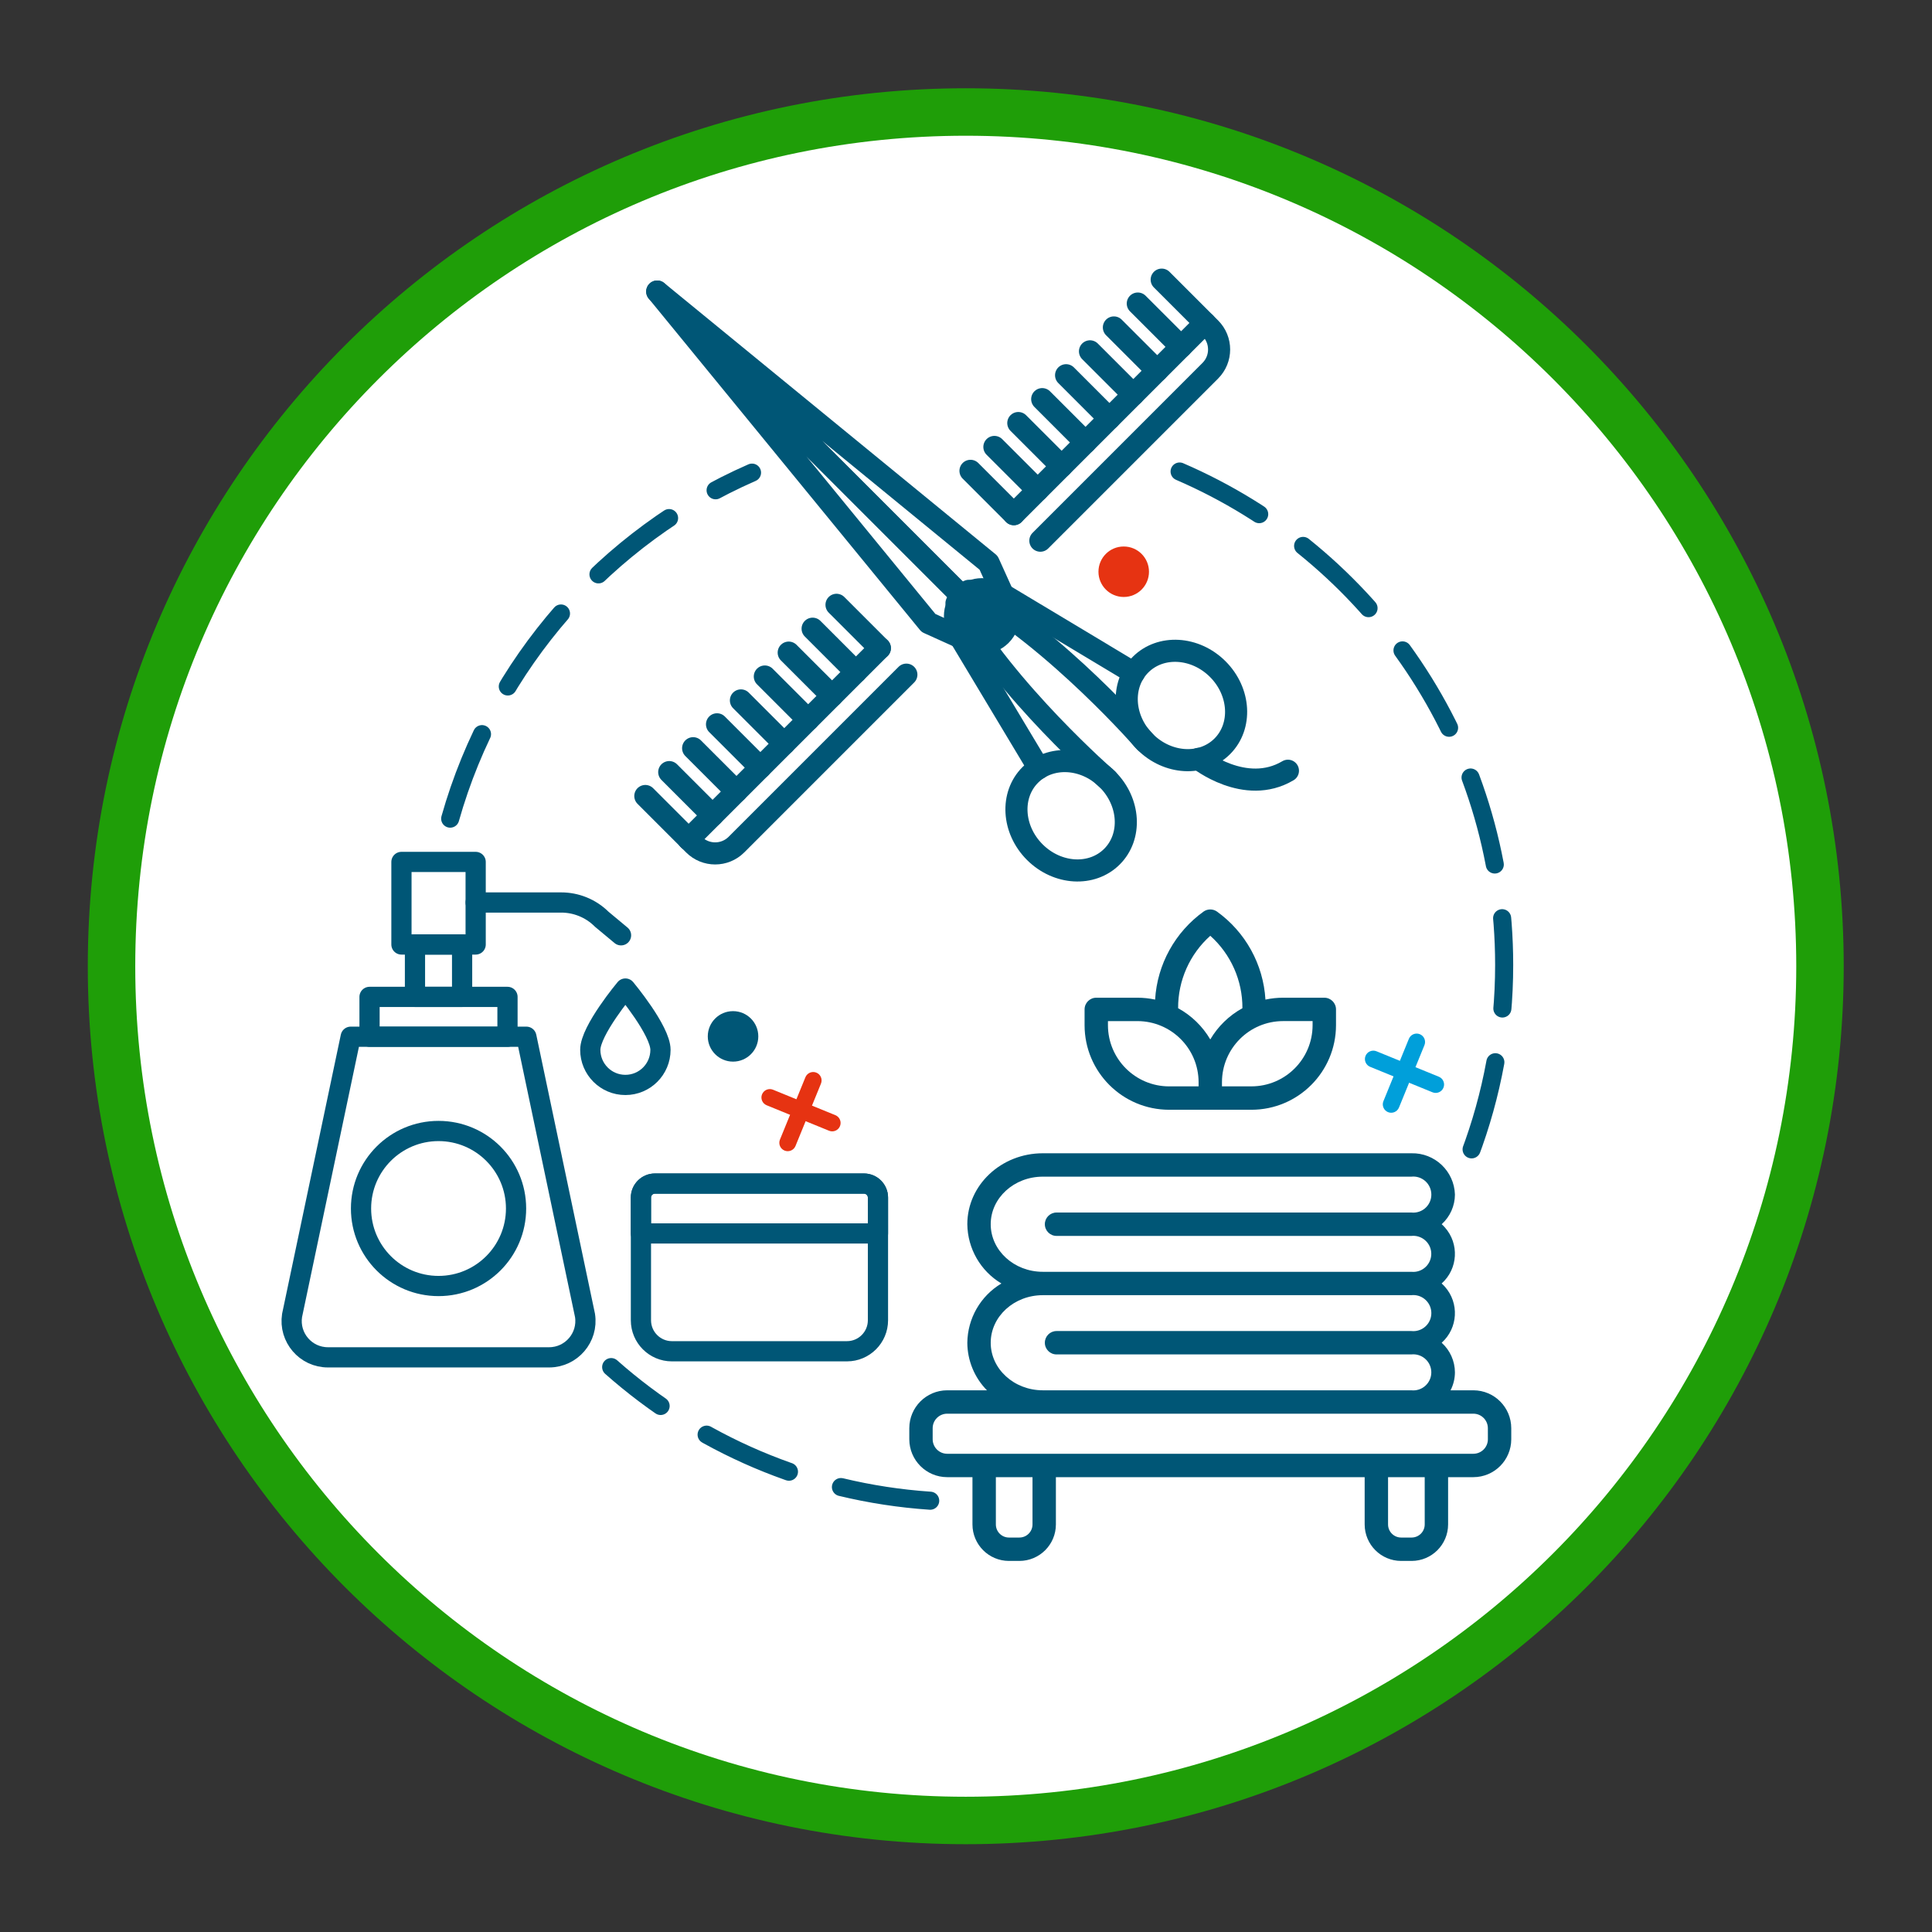
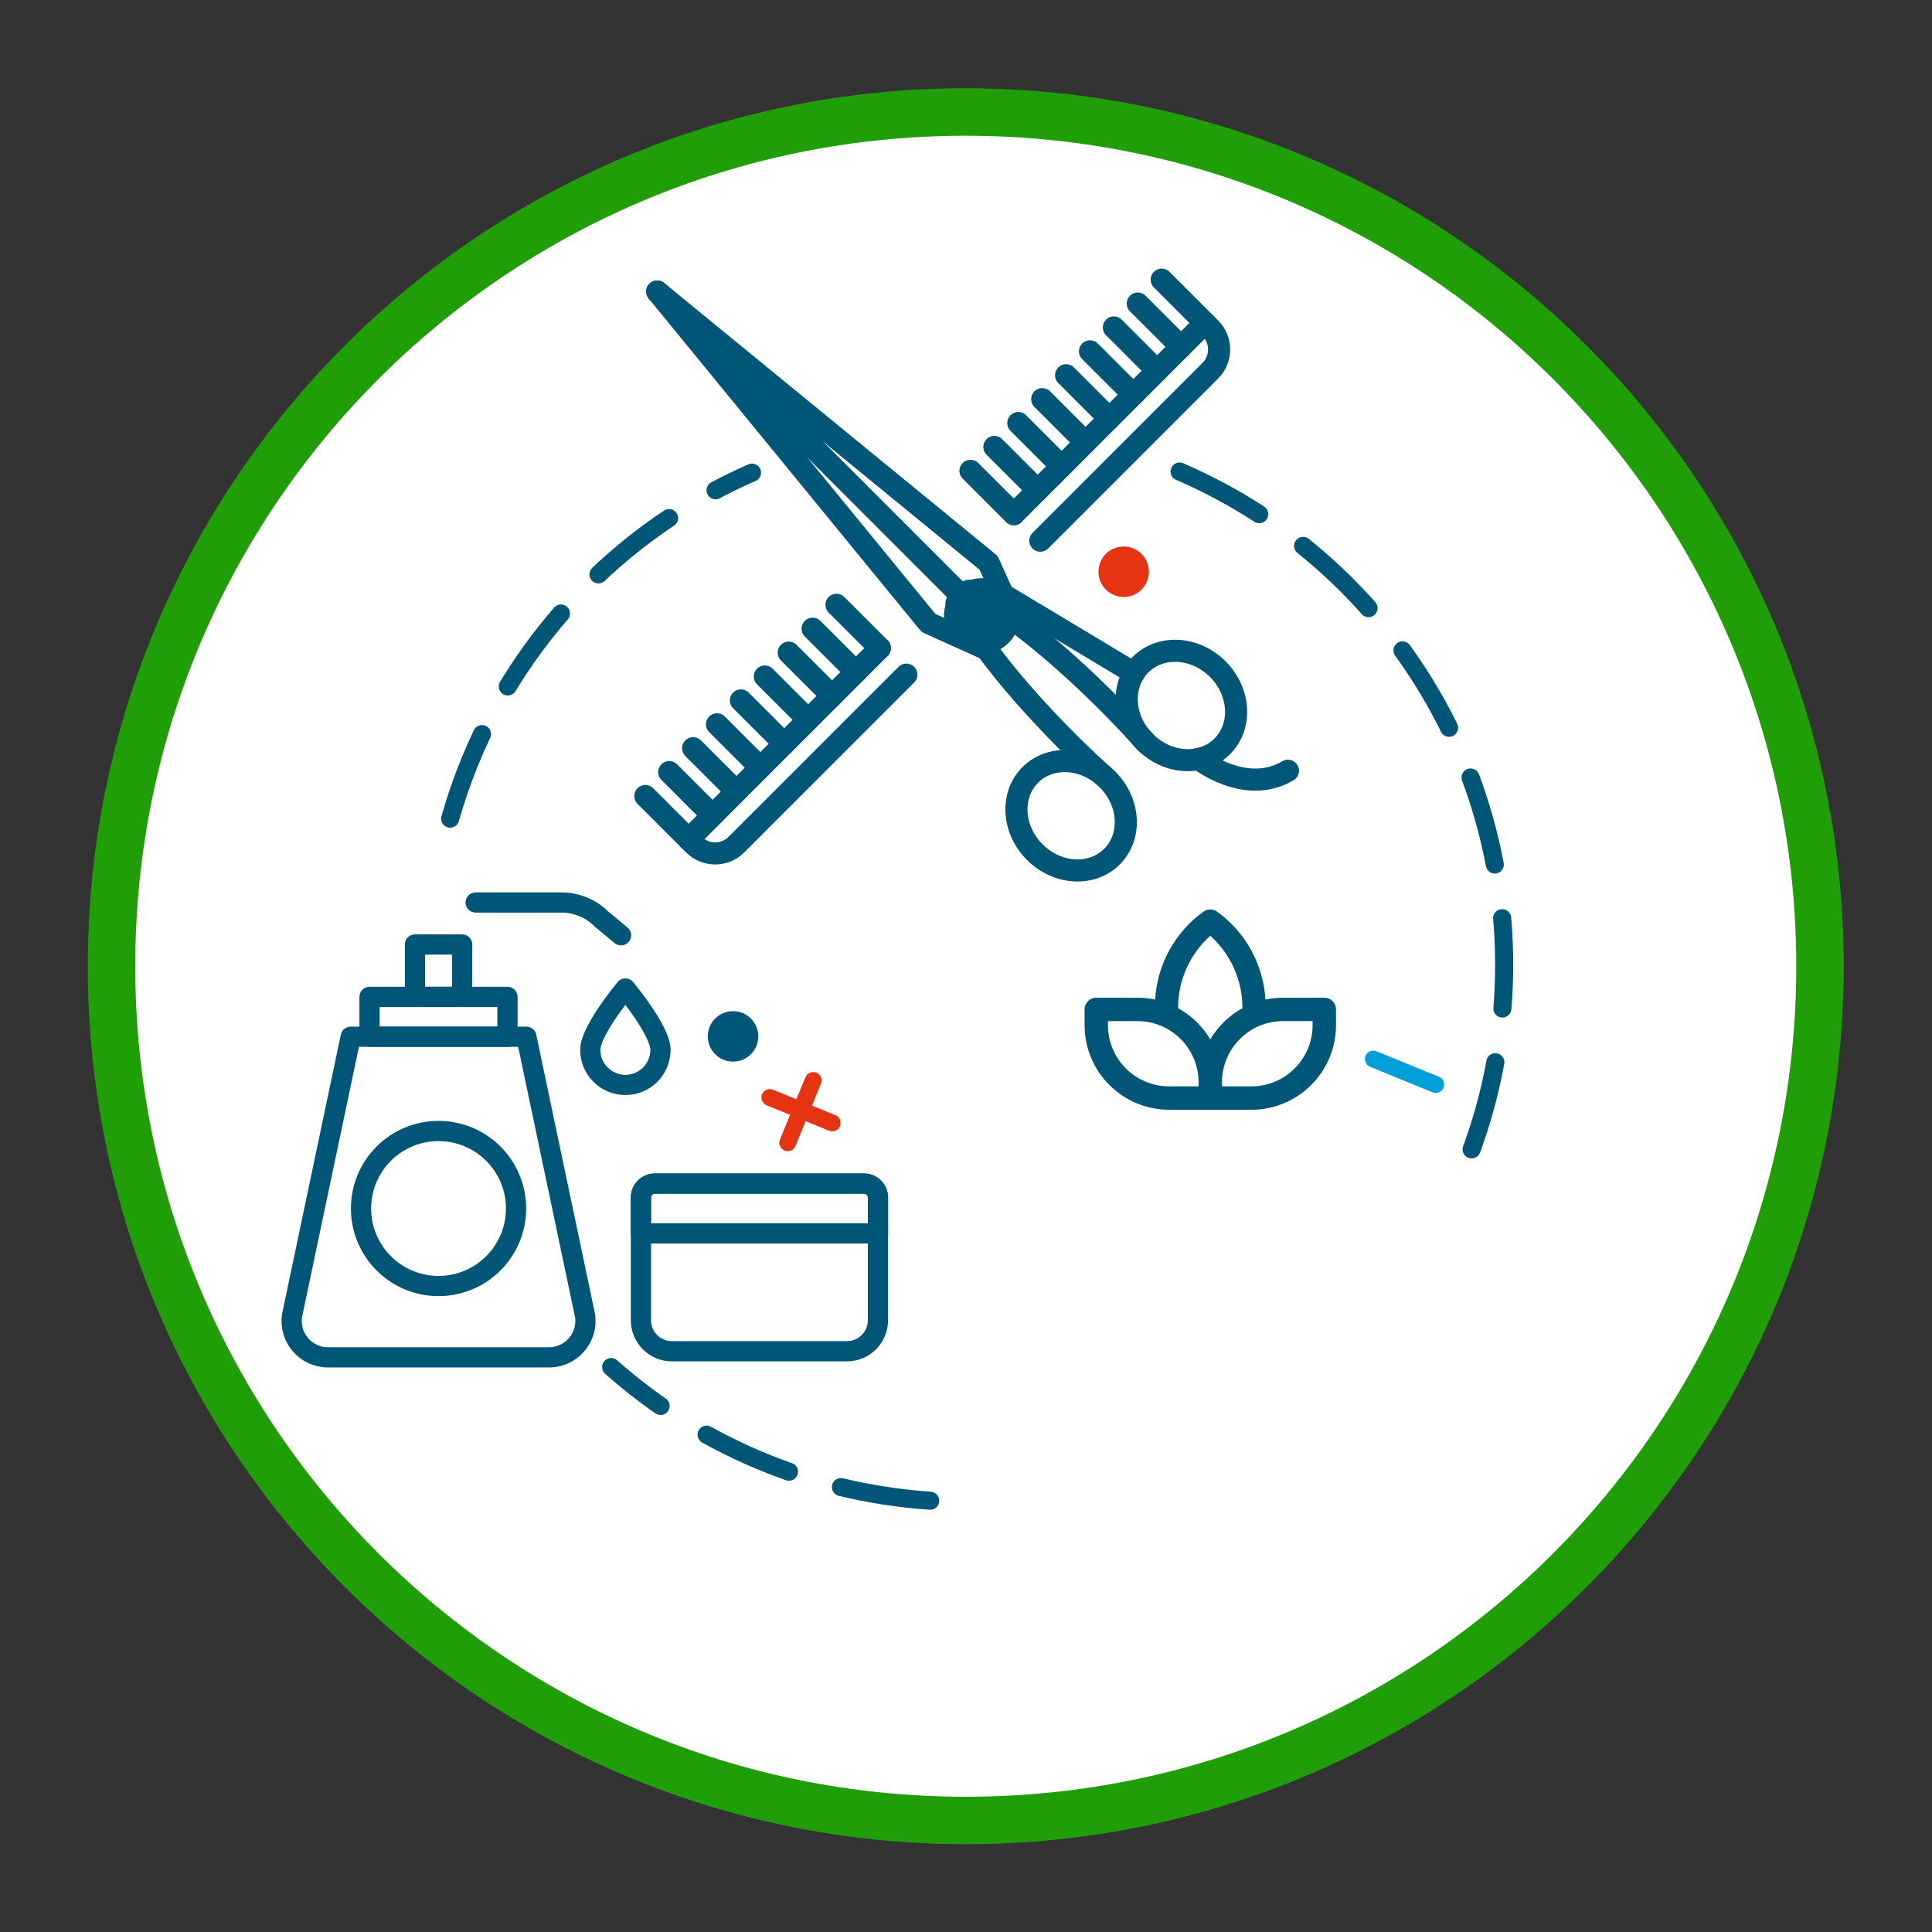
<svg xmlns="http://www.w3.org/2000/svg" viewBox="0 0 415.748 415.748" height="415.748" width="415.748" xml:space="preserve" id="svg2" version="1.1">
  <rect x="0" y="0" width="415.748" height="415.748" fill="#333333" stroke="none" />
  <defs id="defs6" />
  <g transform="matrix(1.333,0,0,-1.333,0,415.748)" id="g10">
    <g id="g12">
      <path id="path14" style="fill:#1f9e08;fill-opacity:1;fill-rule:evenodd;stroke:none" d="m 155.905,297.638 c 78.277,0 141.732,-63.456 141.732,-141.732 0,-78.277 -63.456,-141.732 -141.732,-141.732 -78.277,0 -141.732,63.456 -141.732,141.732 0,78.277 63.456,141.732 141.732,141.732" />
      <g id="g16">
        <path id="path18" style="fill:#ffffff;fill-opacity:1;fill-rule:evenodd;stroke:none" d="m 155.905,289.977 c 74.046,0 134.071,-60.026 134.071,-134.071 0,-74.046 -60.026,-134.071 -134.071,-134.071 -74.046,0 -134.071,60.026 -134.071,134.071 0,74.046 60.026,134.071 134.071,134.071" />
        <g id="g20">
          <g transform="scale(0.34)" id="g22">
            <path id="path24" style="fill:none;stroke:#005676;stroke-width:8.584;stroke-linecap:round;stroke-linejoin:round;stroke-miterlimit:22.926;stroke-dasharray:42.92, 25.75;stroke-dashoffset:0;stroke-opacity:1" d="m 213.752,528.628 c 20.834,73.78 74.04,133.978 143.309,164.286 m 203.021,0.53 c 90.648,-39.096 154.1,-129.268 154.1,-234.259 0,-31.666 -5.772,-61.984 -16.321,-89.958 M 441.66,204.777 c -57.94,3.932 -110.569,27.218 -151.473,63.443" />
          </g>
          <g id="g26">
-             <path id="path28" style="fill:#005676;fill-opacity:1;fill-rule:nonzero;stroke:none" d="m 240.195,79.544 c -0.003,-1.293 -1.05,-2.339 -2.341,-2.341 h -84.949 c -1.29,0.002 -2.339,1.048 -2.341,2.341 v 1.788 c 0.002,1.293 1.05,2.338 2.341,2.341 h 84.945 c 1.29,-0.002 2.339,-1.048 2.341,-2.341 l 0.003,-1.788 z M 229.996,65.793 c 0,-1.166 -0.946,-2.111 -2.113,-2.114 h -1.692 c -1.169,0.003 -2.113,0.947 -2.113,2.114 v 7.634 h 5.917 l 0.002,-7.634 z m -63.316,0 c -0.002,-1.166 -0.946,-2.111 -2.113,-2.114 h -1.691 c -1.166,0.003 -2.111,0.947 -2.111,2.114 v 7.634 h 5.915 z m 1.66,37.012 h 59.498 c 1.599,0.174 3.035,-0.981 3.211,-2.58 0.176,-1.598 -0.979,-3.036 -2.578,-3.21 -0.211,-0.023 -0.425,-0.023 -0.633,0 h -57.276 c -1.044,0 -1.89,-0.846 -1.89,-1.889 0,-1.042 0.845,-1.887 1.89,-1.887 h 57.276 c 1.599,0.172 3.034,-0.986 3.206,-2.585 0.172,-1.598 -0.984,-3.035 -2.584,-3.206 -0.208,-0.023 -0.416,-0.023 -0.622,0 h -59.498 c -4.637,0 -8.407,3.443 -8.407,7.677 0,4.236 3.772,7.679 8.407,7.679 z m -8.407,11.455 c 0,4.232 3.775,7.677 8.407,7.677 h 59.498 c 1.599,0.174 3.035,-0.979 3.211,-2.578 0.176,-1.599 -0.979,-3.038 -2.578,-3.212 -0.211,-0.024 -0.425,-0.024 -0.633,0 h -57.276 c -1.044,0 -1.89,-0.846 -1.89,-1.887 0,-1.044 0.845,-1.889 1.89,-1.889 h 57.276 c 1.599,0.17 3.034,-0.99 3.202,-2.589 0.169,-1.599 -0.99,-3.034 -2.589,-3.204 -0.205,-0.021 -0.411,-0.021 -0.613,0 h -59.498 c -4.636,0 -8.407,3.447 -8.407,7.682 z m 77.918,-26.811 h -3.685 c 0.462,0.895 0.705,1.887 0.708,2.896 -0.009,1.823 -0.787,3.559 -2.138,4.781 2.641,2.364 2.864,6.422 0.499,9.063 -0.159,0.176 -0.327,0.344 -0.505,0.503 2.644,2.362 2.872,6.42 0.51,9.063 -0.157,0.178 -0.327,0.346 -0.504,0.505 1.351,1.222 2.128,2.958 2.138,4.783 -0.111,3.78 -3.256,6.763 -7.036,6.67 h -59.498 c -6.718,0 -12.183,-5.138 -12.183,-11.453 0.045,-3.929 2.128,-7.552 5.501,-9.568 -3.373,-2.014 -5.456,-5.637 -5.501,-9.566 0.015,-2.875 1.153,-5.629 3.169,-7.677 h -6.42 c -3.376,-0.004 -6.111,-2.741 -6.115,-6.117 v -1.788 c 0.005,-3.376 2.74,-6.113 6.115,-6.117 h 4.081 v -7.634 c 0.005,-3.252 2.638,-5.885 5.889,-5.889 h 1.691 c 3.251,0.005 5.886,2.638 5.889,5.889 v 7.634 h 49.846 v -7.634 c 0.003,-3.252 2.638,-5.885 5.889,-5.889 h 1.691 c 3.251,0.005 5.884,2.638 5.889,5.889 v 7.634 h 4.081 c 3.376,0.004 6.111,2.741 6.115,6.117 v 1.788 c -0.005,3.375 -2.739,6.113 -6.115,6.117" />
            <path id="path30" style="fill:#005676;fill-opacity:1;fill-rule:nonzero;stroke:none" d="m 211.896,146.386 c -0.006,-5.45 -4.421,-9.865 -9.868,-9.871 h -4.762 v 0.667 c 0.006,5.45 4.421,9.865 9.872,9.869 h 4.758 z m -21.709,2.746 c -0.022,4.46 1.869,8.717 5.193,11.692 3.323,-2.975 5.213,-7.232 5.188,-11.693 -2.15,-1.183 -3.945,-2.925 -5.188,-5.042 -1.244,2.118 -3.038,3.859 -5.193,5.042 v 0.001 z m 3.305,-12.62 h -4.762 c -5.447,0.007 -9.865,4.422 -9.871,9.872 v 0.664 h 4.765 c 5.447,-0.006 9.862,-4.419 9.869,-9.869 z m 20.293,14.312 h -6.648 c -0.958,0 -1.913,-0.1 -2.852,-0.303 -0.339,5.686 -3.225,10.911 -7.853,14.23 -0.637,0.43 -1.472,0.43 -2.108,0 -4.626,-3.319 -7.512,-8.544 -7.851,-14.23 -0.939,0.203 -1.894,0.303 -2.852,0.303 h -6.648 c -1.044,0 -1.886,-0.844 -1.886,-1.886 v -2.554 c 0.008,-7.536 6.112,-13.64 13.644,-13.648 h 13.298 c 7.532,0.008 13.637,6.113 13.646,13.648 v 2.554 c 0,1.042 -0.844,1.886 -1.886,1.886 h -0.003 z" />
          </g>
          <g id="g32">
            <g transform="scale(1.468,1.468)" id="g34">
              <path id="path36" style="fill:none;stroke:#005676;stroke-width:2.43;stroke-linecap:round;stroke-linejoin:round;stroke-miterlimit:10;stroke-dasharray:none;stroke-opacity:1" d="m 125.921,130.881 c 2.481,-2.482 6.282,-2.703 8.49,-0.496 2.209,2.209 1.987,6.01 -0.495,8.491 -2.481,2.481 -6.282,2.702 -8.49,0.495 -2.208,-2.209 -1.986,-6.009 0.495,-8.49 z" />
            </g>
            <g transform="scale(1.468,1.468)" id="g38">
              <path id="path40" style="fill:none;stroke:#005676;stroke-width:2.43;stroke-linecap:round;stroke-linejoin:round;stroke-miterlimit:10;stroke-dasharray:none;stroke-opacity:1" d="m 125.921,130.881 c 0,0 -9.723,11.168 -19.371,16.606 l -0.944,-0.423 -33.334,33.335 36.445,-29.835 2.889,-6.396" />
            </g>
            <g transform="scale(1.468,1.468)" id="g42">
              <path id="path44" style="fill:none;stroke:#005676;stroke-width:2.43;stroke-linecap:round;stroke-linejoin:round;stroke-miterlimit:10;stroke-dasharray:none;stroke-opacity:1" d="m 121.788,126.746 c 2.481,-2.481 2.703,-6.281 0.495,-8.489 -2.209,-2.208 -6.009,-1.986 -8.49,0.495 -2.481,2.482 -2.704,6.282 -0.495,8.491 2.208,2.208 6.009,1.986 8.49,-0.496 z" />
            </g>
            <g transform="scale(1.468,1.468)" id="g46">
              <path id="path48" style="fill:none;stroke:#005676;stroke-width:2.43;stroke-linecap:round;stroke-linejoin:round;stroke-miterlimit:10;stroke-dasharray:none;stroke-opacity:1" d="m 121.788,126.746 c 0,0 -11.168,9.724 -16.607,19.372 l 0.426,0.946 -33.334,33.335 29.832,-36.448 6.396,-2.89" />
            </g>
            <path id="path50" style="fill:#005676;fill-opacity:1;fill-rule:nonzero;stroke:none" d="m 162.825,216.764 c 2.39,-2.391 2.39,-6.264 0,-8.655 -2.388,-2.388 -6.262,-2.388 -8.652,0 -2.39,2.392 -2.39,6.264 0,8.655 2.39,2.388 6.264,2.388 8.652,0" />
            <g transform="scale(1.468,1.468)" id="g52">
              <path id="path54" style="fill:none;stroke:#005676;stroke-width:2.43;stroke-linecap:round;stroke-linejoin:round;stroke-miterlimit:10;stroke-dasharray:none;stroke-opacity:1" d="m 131.809,129.008 c 0,0 5.105,-4.105 9.823,-1.306" />
            </g>
            <g transform="scale(1.468,1.468)" id="g56">
-               <path id="path58" style="fill:none;stroke:#005676;stroke-width:2.43;stroke-linecap:round;stroke-linejoin:round;stroke-miterlimit:10;stroke-dasharray:none;stroke-opacity:1" d="m 105.607,142.347 8.625,-14.37" />
-             </g>
+               </g>
            <g transform="scale(1.468,1.468)" id="g60">
              <path id="path62" style="fill:none;stroke:#005676;stroke-width:2.43;stroke-linecap:round;stroke-linejoin:round;stroke-miterlimit:10;stroke-dasharray:none;stroke-opacity:1" d="m 110.324,147.064 14.37,-8.624" />
            </g>
            <g transform="scale(1.468,1.468)" id="g64">
              <path id="path66" style="fill:none;stroke:#005676;stroke-width:2.43;stroke-linecap:round;stroke-linejoin:round;stroke-miterlimit:10;stroke-dasharray:none;stroke-opacity:1" d="m 75.73,120.158 -4.765,4.765" />
            </g>
            <g transform="scale(1.468,1.468)" id="g68">
              <path id="path70" style="fill:none;stroke:#005676;stroke-width:2.43;stroke-linecap:round;stroke-linejoin:round;stroke-miterlimit:10;stroke-dasharray:none;stroke-opacity:1" d="m 78.357,122.787 -4.763,4.764" />
            </g>
            <g transform="scale(1.468,1.468)" id="g72">
              <path id="path74" style="fill:none;stroke:#005676;stroke-width:2.43;stroke-linecap:round;stroke-linejoin:round;stroke-miterlimit:10;stroke-dasharray:none;stroke-opacity:1" d="m 80.986,125.415 -4.764,4.764" />
            </g>
            <g transform="scale(1.468,1.468)" id="g76">
              <path id="path78" style="fill:none;stroke:#005676;stroke-width:2.43;stroke-linecap:round;stroke-linejoin:round;stroke-miterlimit:10;stroke-dasharray:none;stroke-opacity:1" d="m 83.615,128.042 -4.766,4.765" />
            </g>
            <g transform="scale(1.468,1.468)" id="g80">
              <path id="path82" style="fill:none;stroke:#005676;stroke-width:2.43;stroke-linecap:round;stroke-linejoin:round;stroke-miterlimit:10;stroke-dasharray:none;stroke-opacity:1" d="m 86.243,130.67 -4.765,4.765" />
            </g>
            <g transform="scale(1.468,1.468)" id="g84">
              <path id="path86" style="fill:none;stroke:#005676;stroke-width:2.43;stroke-linecap:round;stroke-linejoin:round;stroke-miterlimit:10;stroke-dasharray:none;stroke-opacity:1" d="m 88.871,133.298 -4.765,4.766" />
            </g>
            <g transform="scale(1.468,1.468)" id="g88">
              <path id="path90" style="fill:none;stroke:#005676;stroke-width:2.43;stroke-linecap:round;stroke-linejoin:round;stroke-miterlimit:10;stroke-dasharray:none;stroke-opacity:1" d="m 91.498,135.928 -4.765,4.763" />
            </g>
            <g transform="scale(1.468,1.468)" id="g92">
              <path id="path94" style="fill:none;stroke:#005676;stroke-width:2.43;stroke-linecap:round;stroke-linejoin:round;stroke-miterlimit:10;stroke-dasharray:none;stroke-opacity:1" d="m 94.126,138.556 -4.764,4.765" />
            </g>
            <g transform="scale(1.468,1.468)" id="g96">
              <path id="path98" style="fill:none;stroke:#005676;stroke-width:2.43;stroke-linecap:round;stroke-linejoin:round;stroke-miterlimit:10;stroke-dasharray:none;stroke-opacity:1" d="m 96.756,141.183 -4.766,4.765" />
            </g>
            <g transform="scale(1.468,1.468)" id="g100">
              <path id="path102" style="fill:none;stroke:#005676;stroke-width:2.43;stroke-linecap:round;stroke-linejoin:round;stroke-miterlimit:10;stroke-dasharray:none;stroke-opacity:1" d="M 99.672,138.268 80.981,119.576 c -1.29,-1.288 -3.38,-1.288 -4.67,0 l -0.582,0.581" />
            </g>
            <g transform="scale(1.468,1.468)" id="g104">
              <path id="path106" style="fill:none;stroke:#005676;stroke-width:2.43;stroke-linecap:round;stroke-linejoin:round;stroke-miterlimit:10;stroke-dasharray:none;stroke-opacity:1" d="m 127.749,181.707 5.347,-5.347 c 1.289,-1.289 1.289,-3.38 0,-4.669 l -18.69,-18.691" />
            </g>
            <g transform="scale(1.468,1.468)" id="g108">
              <path id="path110" style="fill:none;stroke:#005676;stroke-width:2.43;stroke-linecap:round;stroke-linejoin:round;stroke-miterlimit:10;stroke-dasharray:none;stroke-opacity:1" d="m 111.489,155.917 21.024,21.025" />
            </g>
            <g transform="scale(1.468,1.468)" id="g112">
              <path id="path114" style="fill:none;stroke:#005676;stroke-width:2.43;stroke-linecap:round;stroke-linejoin:round;stroke-miterlimit:10;stroke-dasharray:none;stroke-opacity:1" d="m 75.73,120.158 21.027,21.025" />
            </g>
            <g transform="scale(1.468,1.468)" id="g116">
              <path id="path118" style="fill:none;stroke:#005676;stroke-width:2.43;stroke-linecap:round;stroke-linejoin:round;stroke-miterlimit:10;stroke-dasharray:none;stroke-opacity:1" d="m 129.886,174.314 -4.765,4.764" />
            </g>
            <g transform="scale(1.468,1.468)" id="g120">
              <path id="path122" style="fill:none;stroke:#005676;stroke-width:2.43;stroke-linecap:round;stroke-linejoin:round;stroke-miterlimit:10;stroke-dasharray:none;stroke-opacity:1" d="m 127.257,171.685 -4.765,4.765" />
            </g>
            <g transform="scale(1.468,1.468)" id="g124">
              <path id="path126" style="fill:none;stroke:#005676;stroke-width:2.43;stroke-linecap:round;stroke-linejoin:round;stroke-miterlimit:10;stroke-dasharray:none;stroke-opacity:1" d="m 124.63,169.057 -4.766,4.765" />
            </g>
            <g transform="scale(1.468,1.468)" id="g128">
              <path id="path130" style="fill:none;stroke:#005676;stroke-width:2.43;stroke-linecap:round;stroke-linejoin:round;stroke-miterlimit:10;stroke-dasharray:none;stroke-opacity:1" d="m 122,166.429 -4.764,4.766" />
            </g>
            <g transform="scale(1.468,1.468)" id="g132">
              <path id="path134" style="fill:none;stroke:#005676;stroke-width:2.43;stroke-linecap:round;stroke-linejoin:round;stroke-miterlimit:10;stroke-dasharray:none;stroke-opacity:1" d="m 119.373,163.801 -4.764,4.765" />
            </g>
            <g transform="scale(1.468,1.468)" id="g136">
              <path id="path138" style="fill:none;stroke:#005676;stroke-width:2.43;stroke-linecap:round;stroke-linejoin:round;stroke-miterlimit:10;stroke-dasharray:none;stroke-opacity:1" d="m 116.745,161.173 -4.764,4.764" />
            </g>
            <g transform="scale(1.468,1.468)" id="g140">
              <path id="path142" style="fill:none;stroke:#005676;stroke-width:2.43;stroke-linecap:round;stroke-linejoin:round;stroke-miterlimit:10;stroke-dasharray:none;stroke-opacity:1" d="m 114.116,158.544 -4.765,4.765" />
            </g>
            <g transform="scale(1.468,1.468)" id="g144">
              <path id="path146" style="fill:none;stroke:#005676;stroke-width:2.43;stroke-linecap:round;stroke-linejoin:round;stroke-miterlimit:10;stroke-dasharray:none;stroke-opacity:1" d="m 111.489,155.917 -4.766,4.765" />
            </g>
          </g>
          <g id="g148">
            <g transform="scale(1.343)" id="g150">
              <path id="path152" style="fill:none;stroke:#005676;stroke-width:2.43;stroke-linecap:round;stroke-linejoin:round;stroke-miterlimit:10;stroke-dasharray:none;stroke-opacity:1" d="m 79.391,106.039 c 0,-2.33 -1.888,-4.219 -4.217,-4.219 -2.33,0 -4.22,1.888 -4.22,4.219 0,2.329 4.22,7.368 4.22,7.368 0,0 4.217,-5.039 4.217,-7.368 z" />
            </g>
            <g transform="scale(1.343)" id="g154">
              <path id="path156" style="fill:none;stroke:#005676;stroke-width:2.43;stroke-linecap:round;stroke-linejoin:round;stroke-miterlimit:10;stroke-dasharray:none;stroke-opacity:1" d="M 66.002,69.076 H 39.419 c -2.676,0 -4.718,2.386 -4.312,5.032 l 7.051,33.506 H 63.271 l 7.05,-33.506 c 0.407,-2.645 -1.643,-5.032 -4.319,-5.032 z" />
            </g>
            <g transform="scale(1.343)" id="g158">
              <path id="path160" style="fill:none;stroke:#005676;stroke-width:2.43;stroke-linecap:round;stroke-linejoin:round;stroke-miterlimit:10;stroke-dasharray:none;stroke-opacity:1" d="m 44.42,107.614 h 16.582 v 4.789 H 44.42 Z" />
            </g>
            <g transform="scale(1.343)" id="g162">
              <path id="path164" style="fill:none;stroke:#005676;stroke-width:2.43;stroke-linecap:round;stroke-linejoin:round;stroke-miterlimit:10;stroke-dasharray:none;stroke-opacity:1" d="m 49.882,112.403 h 5.665 v 6.299 h -5.665 z" />
            </g>
            <g transform="scale(1.343)" id="g166">
-               <path id="path168" style="fill:none;stroke:#005676;stroke-width:2.43;stroke-linecap:round;stroke-linejoin:round;stroke-miterlimit:10;stroke-dasharray:none;stroke-opacity:1" d="m 48.255,118.703 h 8.921 v 9.922 h -8.921 z" />
-             </g>
+               </g>
            <g transform="scale(1.343)" id="g170">
              <path id="path172" style="fill:none;stroke:#005676;stroke-width:2.43;stroke-linecap:round;stroke-linejoin:round;stroke-miterlimit:10;stroke-dasharray:none;stroke-opacity:1" d="M 57.175,123.75 H 67.46 c 0.885,0 1.76,-0.17 2.58,-0.5 v 0 c 0.86,-0.346 1.64,-0.861 2.296,-1.516 l 2.315,-1.927" />
            </g>
            <g transform="scale(1.343)" id="g174">
              <path id="path176" style="fill:none;stroke:#005676;stroke-width:2.43;stroke-linecap:round;stroke-linejoin:round;stroke-miterlimit:10;stroke-dasharray:none;stroke-opacity:1" d="m 62.032,86.967 c 0,-5.146 -4.173,-9.317 -9.319,-9.317 -5.144,0 -9.316,4.171 -9.316,9.317 0,5.146 4.172,9.317 9.316,9.317 5.146,0 9.319,-4.171 9.319,-9.317 z" />
            </g>
            <g transform="scale(1.343)" id="g178">
              <path id="path180" style="fill:none;stroke:#005676;stroke-width:2.43;stroke-linecap:round;stroke-linejoin:round;stroke-miterlimit:10;stroke-dasharray:none;stroke-opacity:1" d="M 101.808,69.806 H 80.769 c -2.057,0 -3.727,1.669 -3.727,3.727 v 14.748 c 0,0.93 0.753,1.682 1.682,1.682 h 25.128 c 0.929,0 1.682,-0.752 1.682,-1.682 V 73.534 c 0,-2.058 -1.669,-3.727 -3.727,-3.727 z" />
            </g>
            <g transform="scale(1.343)" id="g182">
              <path id="path184" style="fill:none;stroke:#005676;stroke-width:2.43;stroke-linecap:round;stroke-linejoin:round;stroke-miterlimit:10;stroke-dasharray:none;stroke-opacity:1" d="M 105.535,83.97 H 77.042 v 4.312 c 0,0.93 0.753,1.682 1.682,1.682 h 25.128 c 0.929,0 1.682,-0.752 1.682,-1.682 z" />
            </g>
          </g>
          <g id="g186">
            <path id="path188" style="fill:#009fda;fill-opacity:1;fill-rule:nonzero;stroke:none" d="m 221.189,139.666 c -0.694,0.281 -1.029,1.073 -0.748,1.766 0.281,0.694 1.073,1.029 1.766,0.748 l 10.069,-4.111 c 0.694,-0.281 1.029,-1.072 0.748,-1.766 -0.281,-0.694 -1.072,-1.029 -1.766,-0.748 z" />
-             <path id="path190" style="fill:#009fda;fill-opacity:1;fill-rule:nonzero;stroke:none" d="m 227.439,144.188 c 0.281,0.694 1.073,1.029 1.767,0.748 0.694,-0.281 1.029,-1.072 0.748,-1.767 l -4.111,-10.069 c -0.281,-0.694 -1.073,-1.029 -1.767,-0.748 -0.694,0.281 -1.029,1.072 -0.748,1.767 z" />
          </g>
          <g id="g192">
            <path id="path194" style="fill:#e63312;fill-opacity:1;fill-rule:nonzero;stroke:none" d="m 123.767,133.461 c -0.694,0.281 -1.029,1.073 -0.748,1.766 0.281,0.694 1.073,1.029 1.767,0.748 l 10.069,-4.111 c 0.694,-0.281 1.029,-1.072 0.748,-1.767 -0.281,-0.694 -1.073,-1.029 -1.767,-0.748 z" />
            <path id="path196" style="fill:#e63312;fill-opacity:1;fill-rule:nonzero;stroke:none" d="m 130.018,137.983 c 0.281,0.694 1.073,1.029 1.767,0.748 0.694,-0.281 1.029,-1.073 0.748,-1.767 l -4.111,-10.069 c -0.281,-0.694 -1.073,-1.029 -1.767,-0.748 -0.694,0.281 -1.029,1.072 -0.748,1.767 z" />
          </g>
-           <path id="path198" style="fill:#e63312;fill-opacity:1;fill-rule:nonzero;stroke:none" d="m 181.409,215.517 c -2.25,0 -4.081,1.824 -4.081,4.074 0,2.25 1.817,4.074 4.068,4.074 h 0.013 c 2.251,0 4.075,-1.824 4.075,-4.074 0,-2.25 -1.824,-4.074 -4.075,-4.074" />
+           <path id="path198" style="fill:#e63312;fill-opacity:1;fill-rule:nonzero;stroke:none" d="m 181.409,215.517 c -2.25,0 -4.081,1.824 -4.081,4.074 0,2.25 1.817,4.074 4.068,4.074 c 2.251,0 4.075,-1.824 4.075,-4.074 0,-2.25 -1.824,-4.074 -4.075,-4.074" />
          <path id="path200" style="fill:#005676;fill-opacity:1;fill-rule:nonzero;stroke:none" d="m 118.34,140.508 c -2.25,0 -4.081,1.824 -4.081,4.074 0,2.25 1.817,4.074 4.067,4.074 h 0.014 c 2.25,0 4.074,-1.824 4.074,-4.074 0,-2.25 -1.824,-4.074 -4.074,-4.074" />
        </g>
      </g>
    </g>
  </g>
</svg>